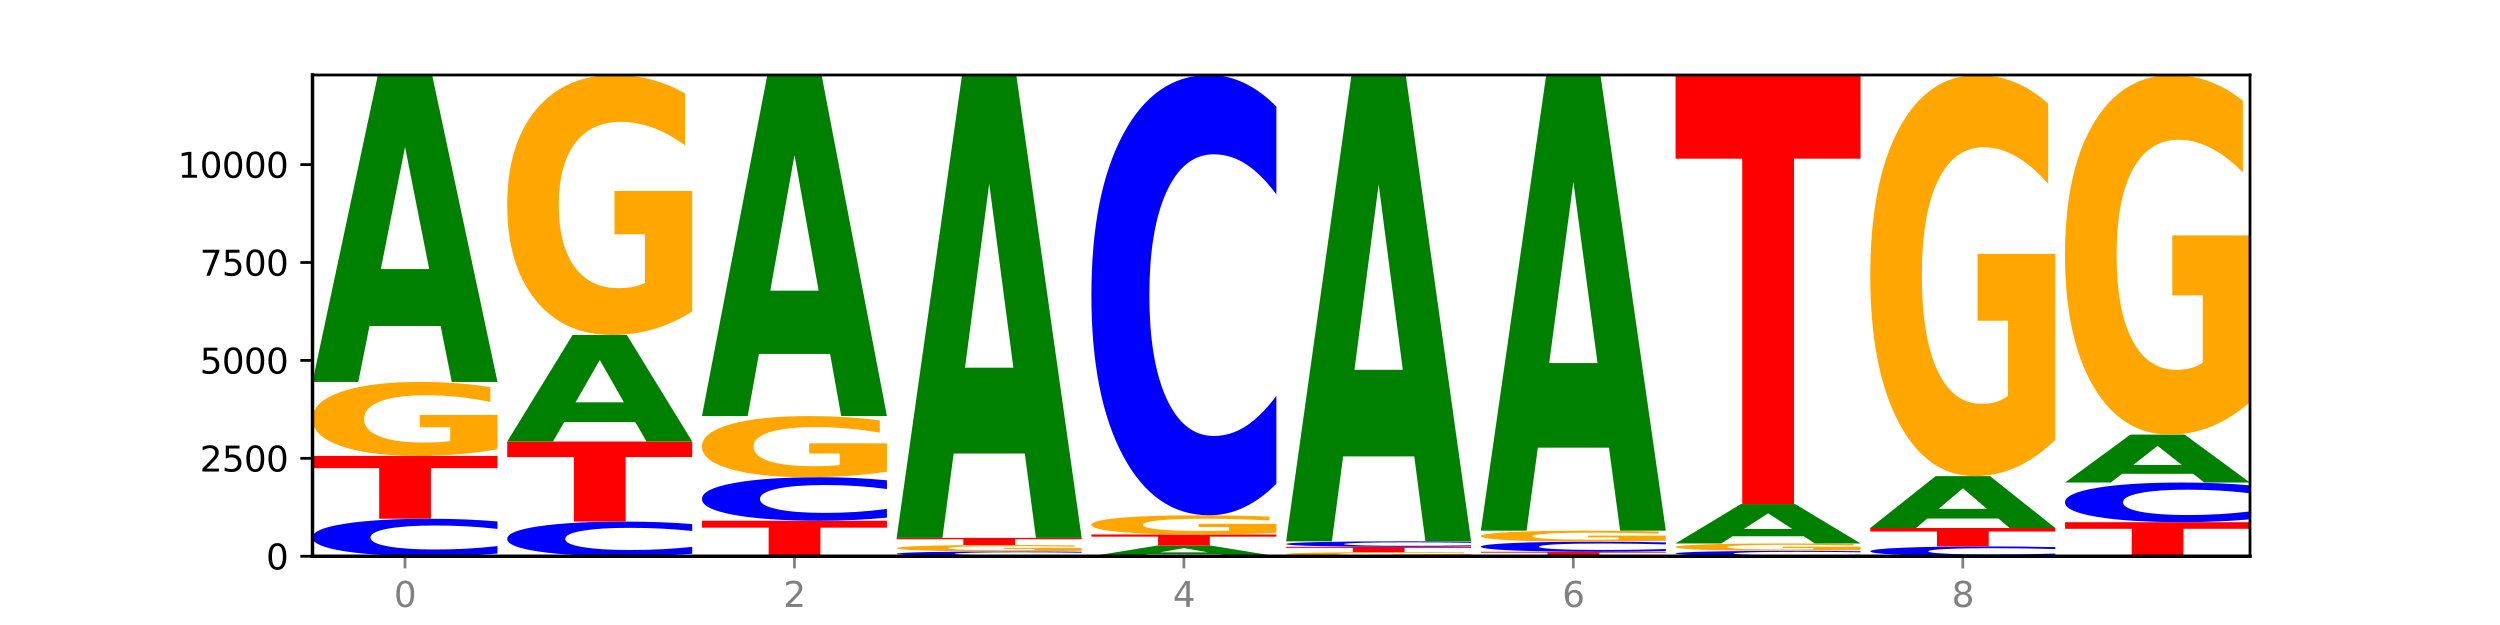
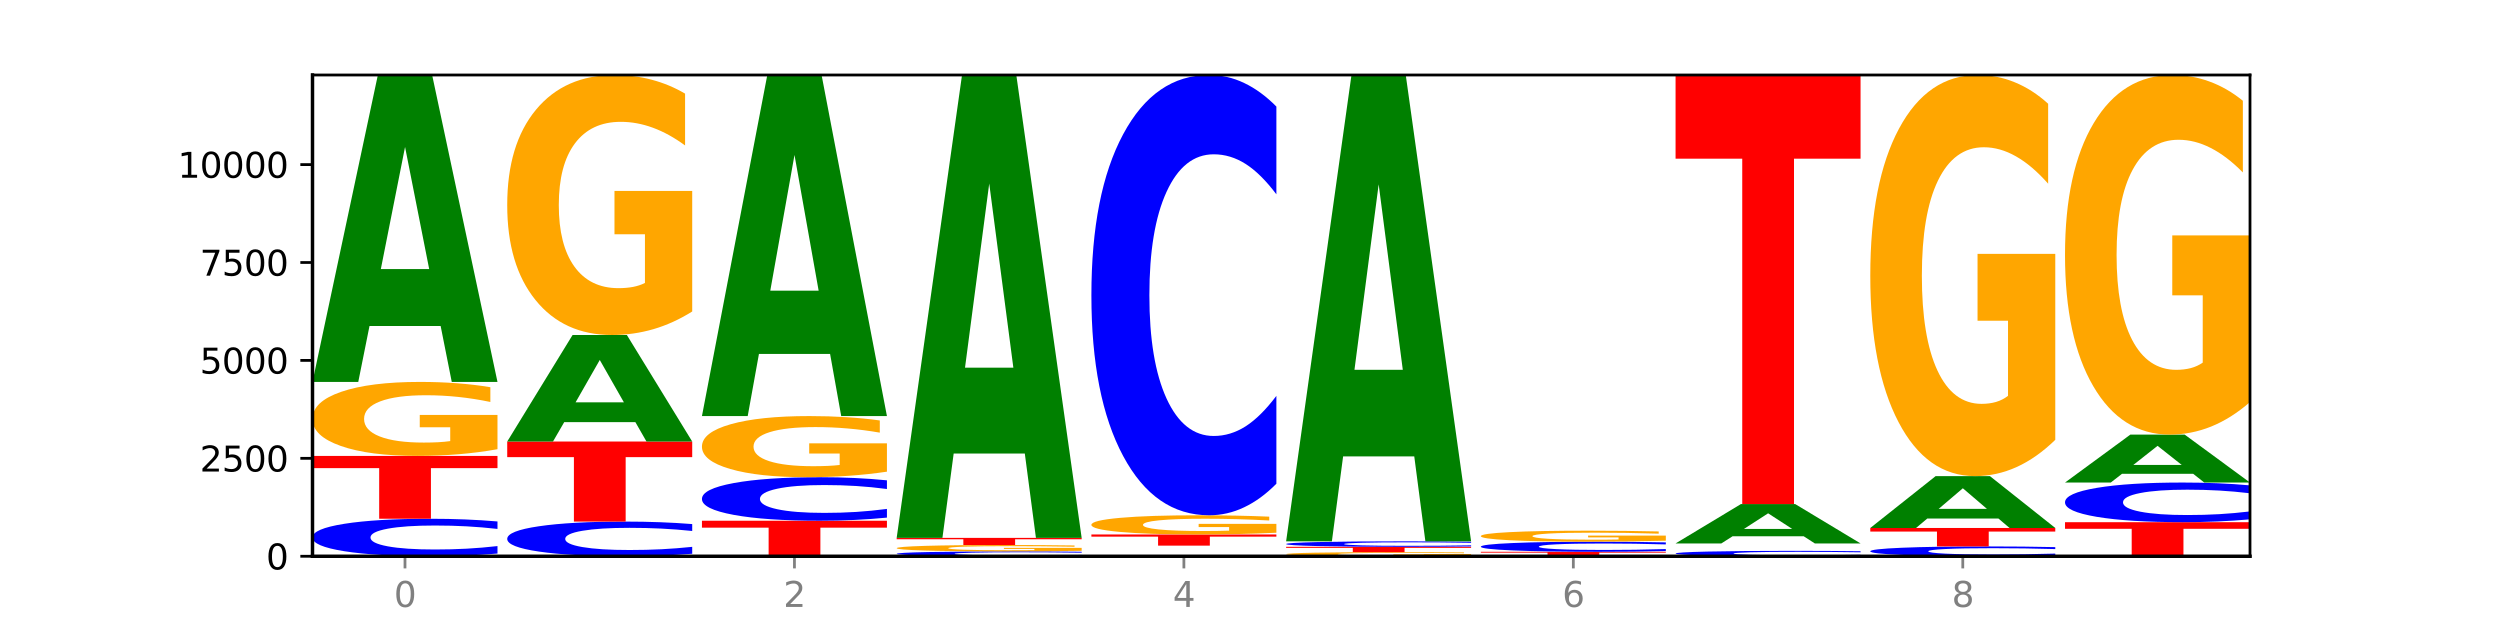
<svg xmlns="http://www.w3.org/2000/svg" xmlns:xlink="http://www.w3.org/1999/xlink" width="720pt" height="180pt" viewBox="0 0 720 180" version="1.1">
  <defs>
    <style type="text/css">*{stroke-linejoin: round; stroke-linecap: butt}</style>
  </defs>
  <g id="figure_1">
    <g id="patch_1">
      <path d="M 0 180  L 720 180  L 720 0  L 0 0  z " style="fill: #ffffff" />
    </g>
    <g id="axes_1">
      <g id="patch_2">
        <path d="M 90 160.2  L 648 160.2  L 648 21.6  L 90 21.6  z " style="fill: #ffffff" />
      </g>
      <g id="line2d_1">
        <path d="M 90 160.2  L 648 160.2  " clip-path="url(#p3da6bf235e)" style="fill: none; stroke: #000000; stroke-width: 0.5; stroke-linecap: square" />
      </g>
      <g id="patch_3">
        <path d="M 143.276 159.426  Q 138.82 159.81 134.001 160.004  Q 129.182 160.2 123.934 160.2  Q 108.282 160.2 99.141 158.746  Q 90 157.292 90 154.806  Q 90 152.31 99.141 150.859  Q 108.282 149.405 123.934 149.405  Q 129.182 149.405 134.001 149.601  Q 138.82 149.795 143.276 150.179  L 143.276 152.331  Q 138.78 151.822 134.417 151.586  Q 130.055 151.349 125.236 151.349  Q 116.591 151.349 111.638 152.27  Q 106.698 153.189 106.698 154.806  Q 106.698 156.416 111.638 157.337  Q 116.591 158.255 125.236 158.255  Q 130.055 158.255 134.417 158.019  Q 138.78 157.781 143.276 157.272  L 143.276 159.426  z " clip-path="url(#p3da6bf235e)" style="fill: #0000ff" />
      </g>
      <g id="patch_4">
        <path d="M 90 131.3  L 143.276 131.3  L 143.276 134.831  L 124.109 134.831  L 124.109 149.405  L 109.204 149.405  L 109.204 134.831  L 90 134.831  L 90 131.3  z " clip-path="url(#p3da6bf235e)" style="fill: #ff0000" />
      </g>
      <g id="patch_5">
        <path d="M 143.276 129.372  Q 137.903 130.336 132.124 130.82  Q 126.345 131.3 120.184 131.3  Q 106.262 131.3 98.131 128.43  Q 90 125.56 90 120.653  Q 90 115.687 98.274 112.84  Q 106.561 109.992 120.972 109.992  Q 126.525 109.992 131.611 110.379  Q 136.709 110.762 141.223 111.519  L 141.223 115.767  Q 136.566 114.794 131.957 114.314  Q 127.348 113.83 122.716 113.83  Q 114.143 113.83 109.498 115.599  Q 104.853 117.365 104.853 120.653  Q 104.853 123.91 109.331 125.688  Q 113.808 127.462 122.047 127.462  Q 124.292 127.462 126.214 127.361  Q 128.136 127.255 129.665 127.035  L 129.665 123.047  L 120.889 123.047  L 120.889 119.495  L 143.276 119.495  L 143.276 129.372  z " clip-path="url(#p3da6bf235e)" style="fill: #ffa600" />
      </g>
      <g id="patch_6">
        <path d="M 126.905 93.89  L 106.415 93.89  L 103.18 109.992  L 90 109.992  L 108.823 21.6  L 124.454 21.6  L 143.276 109.992  L 130.107 109.992  L 126.905 93.89  z M 109.683 77.484  L 123.604 77.484  L 116.655 42.325  L 109.683 77.484  z " clip-path="url(#p3da6bf235e)" style="fill: #008000" />
      </g>
      <g id="patch_7">
        <path d="M 199.357 159.484  Q 194.9 159.839 190.081 160.019  Q 185.263 160.2 180.014 160.2  Q 164.363 160.2 155.222 158.855  Q 146.08 157.511 146.08 155.212  Q 146.08 152.904 155.222 151.562  Q 164.363 150.217 180.014 150.217  Q 185.263 150.217 190.081 150.398  Q 194.9 150.578 199.357 150.933  L 199.357 152.923  Q 194.86 152.452 190.498 152.234  Q 186.135 152.015 181.316 152.015  Q 172.672 152.015 167.718 152.867  Q 162.779 153.717 162.779 155.212  Q 162.779 156.7 167.718 157.552  Q 172.672 158.402 181.316 158.402  Q 186.135 158.402 190.498 158.183  Q 194.86 157.963 199.357 157.492  L 199.357 159.484  z " clip-path="url(#p3da6bf235e)" style="fill: #0000ff" />
      </g>
      <g id="patch_8">
        <path d="M 146.08 127.16  L 199.357 127.16  L 199.357 131.657  L 180.19 131.657  L 180.19 150.217  L 165.285 150.217  L 165.285 131.657  L 146.08 131.657  L 146.08 127.16  z " clip-path="url(#p3da6bf235e)" style="fill: #ff0000" />
      </g>
      <g id="patch_9">
        <path d="M 182.985 121.571  L 162.496 121.571  L 159.261 127.16  L 146.08 127.16  L 164.903 96.478  L 180.534 96.478  L 199.357 127.16  L 186.187 127.16  L 182.985 121.571  z M 165.764 115.876  L 179.684 115.876  L 172.735 103.672  L 165.764 115.876  z " clip-path="url(#p3da6bf235e)" style="fill: #008000" />
      </g>
      <g id="patch_10">
        <path d="M 199.357 89.703  Q 193.984 93.091 188.205 94.792  Q 182.426 96.478 176.265 96.478  Q 162.343 96.478 154.212 86.393  Q 146.08 76.308 146.08 59.062  Q 146.08 41.615 154.355 31.607  Q 162.641 21.6 177.053 21.6  Q 182.605 21.6 187.691 22.961  Q 192.79 24.307 197.303 26.967  L 197.303 41.893  Q 192.646 38.475 188.038 36.789  Q 183.429 35.088 178.796 35.088  Q 170.223 35.088 165.578 41.306  Q 160.934 47.508 160.934 59.062  Q 160.934 70.508 165.411 76.757  Q 169.889 82.99 178.127 82.99  Q 180.372 82.99 182.294 82.635  Q 184.217 82.263 185.745 81.49  L 185.745 67.477  L 176.969 67.477  L 176.969 54.994  L 199.357 54.994  L 199.357 89.703  z " clip-path="url(#p3da6bf235e)" style="fill: #ffa600" />
      </g>
      <g id="patch_11">
        <path d="M 202.161 149.969  L 255.437 149.969  L 255.437 151.964  L 236.27 151.964  L 236.27 160.2  L 221.365 160.2  L 221.365 151.964  L 202.161 151.964  L 202.161 149.969  z " clip-path="url(#p3da6bf235e)" style="fill: #ff0000" />
      </g>
      <g id="patch_12">
        <path d="M 255.437 149.071  Q 250.981 149.516 246.162 149.741  Q 241.343 149.969 236.094 149.969  Q 220.443 149.969 211.302 148.281  Q 202.161 146.593 202.161 143.707  Q 202.161 140.81 211.302 139.124  Q 220.443 137.437 236.094 137.437  Q 241.343 137.437 246.162 137.664  Q 250.981 137.89 255.437 138.335  L 255.437 140.833  Q 250.94 140.243 246.578 139.968  Q 242.215 139.694 237.397 139.694  Q 228.752 139.694 223.799 140.763  Q 218.859 141.83 218.859 143.707  Q 218.859 145.576 223.799 146.645  Q 228.752 147.711 237.397 147.711  Q 242.215 147.711 246.578 147.437  Q 250.94 147.16 255.437 146.57  L 255.437 149.071  z " clip-path="url(#p3da6bf235e)" style="fill: #0000ff" />
      </g>
      <g id="patch_13">
        <path d="M 255.437 135.843  Q 250.064 136.64 244.285 137.04  Q 238.506 137.437 232.345 137.437  Q 218.423 137.437 210.292 135.065  Q 202.161 132.693 202.161 128.638  Q 202.161 124.535 210.435 122.181  Q 218.722 119.828 233.133 119.828  Q 238.685 119.828 243.772 120.148  Q 248.87 120.465 253.384 121.09  L 253.384 124.6  Q 248.727 123.796 244.118 123.4  Q 239.509 123 234.876 123  Q 226.304 123 221.659 124.462  Q 217.014 125.921 217.014 128.638  Q 217.014 131.329 221.492 132.799  Q 225.969 134.265 234.208 134.265  Q 236.453 134.265 238.375 134.181  Q 240.297 134.094 241.826 133.912  L 241.826 130.616  L 233.05 130.616  L 233.05 127.681  L 255.437 127.681  L 255.437 135.843  z " clip-path="url(#p3da6bf235e)" style="fill: #ffa600" />
      </g>
      <g id="patch_14">
        <path d="M 239.065 101.934  L 218.576 101.934  L 215.341 119.828  L 202.161 119.828  L 220.983 21.6  L 236.615 21.6  L 255.437 119.828  L 242.268 119.828  L 239.065 101.934  z M 221.844 83.703  L 235.765 83.703  L 228.815 44.631  L 221.844 83.703  z " clip-path="url(#p3da6bf235e)" style="fill: #008000" />
      </g>
      <g id="patch_15">
        <path d="M 311.518 160.1  Q 307.061 160.149 302.242 160.175  Q 297.423 160.2 292.175 160.2  Q 276.524 160.2 267.382 160.012  Q 258.241 159.823 258.241 159.501  Q 258.241 159.178 267.382 158.99  Q 276.524 158.801 292.175 158.801  Q 297.423 158.801 302.242 158.827  Q 307.061 158.852 311.518 158.902  L 311.518 159.18  Q 307.021 159.114 302.658 159.084  Q 298.296 159.053 293.477 159.053  Q 284.832 159.053 279.879 159.173  Q 274.94 159.292 274.94 159.501  Q 274.94 159.71 279.879 159.829  Q 284.832 159.948 293.477 159.948  Q 298.296 159.948 302.658 159.917  Q 307.021 159.887 311.518 159.821  L 311.518 160.1  z " clip-path="url(#p3da6bf235e)" style="fill: #0000ff" />
      </g>
      <g id="patch_16">
        <path d="M 311.518 158.635  Q 306.145 158.718 300.366 158.76  Q 294.587 158.801 288.426 158.801  Q 274.504 158.801 266.372 158.554  Q 258.241 158.306 258.241 157.882  Q 258.241 157.454 266.516 157.208  Q 274.802 156.963 289.214 156.963  Q 294.766 156.963 299.852 156.996  Q 304.951 157.029 309.464 157.094  L 309.464 157.461  Q 304.807 157.377 300.198 157.336  Q 295.59 157.294 290.957 157.294  Q 282.384 157.294 277.739 157.446  Q 273.095 157.599 273.095 157.882  Q 273.095 158.164 277.572 158.317  Q 282.05 158.47 290.288 158.47  Q 292.533 158.47 294.455 158.461  Q 296.378 158.452 297.906 158.433  L 297.906 158.089  L 289.13 158.089  L 289.13 157.783  L 311.518 157.783  L 311.518 158.635  z " clip-path="url(#p3da6bf235e)" style="fill: #ffa600" />
      </g>
      <g id="patch_17">
        <path d="M 258.241 154.91  L 311.518 154.91  L 311.518 155.31  L 292.35 155.31  L 292.35 156.963  L 277.445 156.963  L 277.445 155.31  L 258.241 155.31  L 258.241 154.91  z " clip-path="url(#p3da6bf235e)" style="fill: #ff0000" />
      </g>
      <g id="patch_18">
        <path d="M 295.146 130.625  L 274.657 130.625  L 271.421 154.91  L 258.241 154.91  L 277.064 21.6  L 292.695 21.6  L 311.518 154.91  L 298.348 154.91  L 295.146 130.625  z M 277.924 105.883  L 291.845 105.883  L 284.896 52.856  L 277.924 105.883  z " clip-path="url(#p3da6bf235e)" style="fill: #008000" />
      </g>
      <g id="patch_19">
-         <path d="M 351.226 159.643  L 330.737 159.643  L 327.502 160.2  L 314.322 160.2  L 333.144 157.143  L 348.775 157.143  L 367.598 160.2  L 354.429 160.2  L 351.226 159.643  z M 334.005 159.076  L 347.926 159.076  L 340.976 157.86  L 334.005 159.076  z " clip-path="url(#p3da6bf235e)" style="fill: #008000" />
-       </g>
+         </g>
      <g id="patch_20">
        <path d="M 314.322 153.928  L 367.598 153.928  L 367.598 154.555  L 348.431 154.555  L 348.431 157.143  L 333.526 157.143  L 333.526 154.555  L 314.322 154.555  L 314.322 153.928  z " clip-path="url(#p3da6bf235e)" style="fill: #ff0000" />
      </g>
      <g id="patch_21">
        <path d="M 367.598 153.428  Q 362.225 153.678 356.446 153.804  Q 350.667 153.928 344.506 153.928  Q 330.584 153.928 322.453 153.184  Q 314.322 152.439 314.322 151.166  Q 314.322 149.878 322.596 149.14  Q 330.882 148.401 345.294 148.401  Q 350.846 148.401 355.933 148.501  Q 361.031 148.601 365.544 148.797  L 365.544 149.899  Q 360.888 149.647 356.279 149.522  Q 351.67 149.397 347.037 149.397  Q 338.464 149.397 333.82 149.856  Q 329.175 150.313 329.175 151.166  Q 329.175 152.011 333.653 152.472  Q 338.13 152.933 346.369 152.933  Q 348.613 152.933 350.536 152.906  Q 352.458 152.879 353.986 152.822  L 353.986 151.787  L 345.21 151.787  L 345.21 150.866  L 367.598 150.866  L 367.598 153.428  z " clip-path="url(#p3da6bf235e)" style="fill: #ffa600" />
      </g>
      <g id="patch_22">
        <path d="M 367.598 139.312  Q 363.142 143.817 358.323 146.096  Q 353.504 148.401 348.255 148.401  Q 332.604 148.401 323.463 131.323  Q 314.322 114.245 314.322 85.04  Q 314.322 55.73 323.463 38.678  Q 332.604 21.6 348.255 21.6  Q 353.504 21.6 358.323 23.905  Q 363.142 26.184 367.598 30.689  L 367.598 55.965  Q 363.101 49.993 358.739 47.217  Q 354.376 44.44 349.557 44.44  Q 340.913 44.44 335.96 55.258  Q 331.02 66.05 331.02 85.04  Q 331.02 103.951 335.96 114.769  Q 340.913 125.56 349.557 125.56  Q 354.376 125.56 358.739 122.784  Q 363.101 119.981 367.598 114.009  L 367.598 139.312  z " clip-path="url(#p3da6bf235e)" style="fill: #0000ff" />
      </g>
      <g id="patch_23">
        <path d="M 423.678 160.093  Q 418.305 160.146 412.526 160.173  Q 406.747 160.2 400.586 160.2  Q 386.664 160.2 378.533 160.04  Q 370.402 159.881 370.402 159.608  Q 370.402 159.332 378.676 159.174  Q 386.963 159.016 401.374 159.016  Q 406.927 159.016 412.013 159.037  Q 417.111 159.058 421.625 159.1  L 421.625 159.337  Q 416.968 159.283 412.359 159.256  Q 407.75 159.229 403.118 159.229  Q 394.545 159.229 389.9 159.327  Q 385.255 159.425 385.255 159.608  Q 385.255 159.789 389.733 159.888  Q 394.21 159.987 402.449 159.987  Q 404.694 159.987 406.616 159.981  Q 408.538 159.975 410.067 159.963  L 410.067 159.741  L 401.291 159.741  L 401.291 159.544  L 423.678 159.544  L 423.678 160.093  z " clip-path="url(#p3da6bf235e)" style="fill: #ffa600" />
      </g>
      <g id="patch_24">
        <path d="M 370.402 157.481  L 423.678 157.481  L 423.678 157.781  L 404.511 157.781  L 404.511 159.016  L 389.606 159.016  L 389.606 157.781  L 370.402 157.781  L 370.402 157.481  z " clip-path="url(#p3da6bf235e)" style="fill: #ff0000" />
      </g>
      <g id="patch_25">
        <path d="M 423.678 157.368  Q 419.222 157.424 414.403 157.453  Q 409.584 157.481 404.336 157.481  Q 388.684 157.481 379.543 157.269  Q 370.402 157.056 370.402 156.692  Q 370.402 156.327 379.543 156.115  Q 388.684 155.902 404.336 155.902  Q 409.584 155.902 414.403 155.931  Q 419.222 155.959 423.678 156.015  L 423.678 156.33  Q 419.182 156.256 414.819 156.221  Q 410.457 156.187 405.638 156.187  Q 396.993 156.187 392.04 156.321  Q 387.1 156.456 387.1 156.692  Q 387.1 156.928 392.04 157.063  Q 396.993 157.197 405.638 157.197  Q 410.457 157.197 414.819 157.162  Q 419.182 157.128 423.678 157.053  L 423.678 157.368  z " clip-path="url(#p3da6bf235e)" style="fill: #0000ff" />
      </g>
      <g id="patch_26">
        <path d="M 407.307 131.437  L 386.817 131.437  L 383.582 155.902  L 370.402 155.902  L 389.225 21.6  L 404.856 21.6  L 423.678 155.902  L 410.509 155.902  L 407.307 131.437  z M 390.085 106.51  L 404.006 106.51  L 397.057 53.089  L 390.085 106.51  z " clip-path="url(#p3da6bf235e)" style="fill: #008000" />
      </g>
      <g id="patch_27">
        <path d="M 426.482 158.914  L 479.759 158.914  L 479.759 159.165  L 460.592 159.165  L 460.592 160.2  L 445.687 160.2  L 445.687 159.165  L 426.482 159.165  L 426.482 158.914  z " clip-path="url(#p3da6bf235e)" style="fill: #ff0000" />
      </g>
      <g id="patch_28">
        <path d="M 479.759 158.705  Q 475.302 158.809 470.483 158.861  Q 465.665 158.914 460.416 158.914  Q 444.765 158.914 435.624 158.522  Q 426.482 158.13 426.482 157.46  Q 426.482 156.787 435.624 156.396  Q 444.765 156.004 460.416 156.004  Q 465.665 156.004 470.483 156.057  Q 475.302 156.109 479.759 156.212  L 479.759 156.793  Q 475.262 156.655 470.9 156.592  Q 466.537 156.528 461.718 156.528  Q 453.074 156.528 448.12 156.776  Q 443.181 157.024 443.181 157.46  Q 443.181 157.894 448.12 158.142  Q 453.074 158.39 461.718 158.39  Q 466.537 158.39 470.9 158.326  Q 475.262 158.262 479.759 158.125  L 479.759 158.705  z " clip-path="url(#p3da6bf235e)" style="fill: #0000ff" />
      </g>
      <g id="patch_29">
        <path d="M 479.759 155.717  Q 474.386 155.86 468.607 155.932  Q 462.828 156.004 456.667 156.004  Q 442.745 156.004 434.614 155.577  Q 426.482 155.15 426.482 154.42  Q 426.482 153.681 434.757 153.258  Q 443.043 152.834 457.455 152.834  Q 463.007 152.834 468.093 152.892  Q 473.192 152.949 477.705 153.061  L 477.705 153.693  Q 473.049 153.548 468.44 153.477  Q 463.831 153.405 459.198 153.405  Q 450.625 153.405 445.98 153.668  Q 441.336 153.931 441.336 154.42  Q 441.336 154.904 445.813 155.169  Q 450.291 155.433 458.529 155.433  Q 460.774 155.433 462.697 155.418  Q 464.619 155.402 466.147 155.369  L 466.147 154.776  L 457.371 154.776  L 457.371 154.248  L 479.759 154.248  L 479.759 155.717  z " clip-path="url(#p3da6bf235e)" style="fill: #ffa600" />
      </g>
      <g id="patch_30">
-         <path d="M 463.387 128.927  L 442.898 128.927  L 439.663 152.834  L 426.482 152.834  L 445.305 21.6  L 460.936 21.6  L 479.759 152.834  L 466.589 152.834  L 463.387 128.927  z M 446.166 104.571  L 460.087 104.571  L 453.137 52.369  L 446.166 104.571  z " clip-path="url(#p3da6bf235e)" style="fill: #008000" />
-       </g>
+         </g>
      <g id="patch_31">
        <path d="M 535.839 160.088  Q 531.383 160.144 526.564 160.172  Q 521.745 160.2 516.496 160.2  Q 500.845 160.2 491.704 159.99  Q 482.563 159.781 482.563 159.422  Q 482.563 159.062 491.704 158.853  Q 500.845 158.643 516.496 158.643  Q 521.745 158.643 526.564 158.672  Q 531.383 158.7 535.839 158.755  L 535.839 159.065  Q 531.342 158.992 526.98 158.958  Q 522.617 158.924 517.799 158.924  Q 509.154 158.924 504.201 159.057  Q 499.261 159.189 499.261 159.422  Q 499.261 159.654 504.201 159.787  Q 509.154 159.92 517.799 159.92  Q 522.617 159.92 526.98 159.886  Q 531.342 159.851 535.839 159.778  L 535.839 160.088  z " clip-path="url(#p3da6bf235e)" style="fill: #0000ff" />
      </g>
      <g id="patch_32">
-         <path d="M 535.839 158.45  Q 530.466 158.547 524.687 158.595  Q 518.908 158.643 512.747 158.643  Q 498.825 158.643 490.694 158.356  Q 482.563 158.069 482.563 157.578  Q 482.563 157.081 490.837 156.796  Q 499.124 156.511 513.535 156.511  Q 519.087 156.511 524.174 156.55  Q 529.272 156.588 533.786 156.664  L 533.786 157.089  Q 529.129 156.992 524.52 156.944  Q 519.911 156.895 515.278 156.895  Q 506.706 156.895 502.061 157.072  Q 497.416 157.249 497.416 157.578  Q 497.416 157.904 501.894 158.082  Q 506.371 158.259 514.61 158.259  Q 516.855 158.259 518.777 158.249  Q 520.699 158.239 522.228 158.217  L 522.228 157.818  L 513.452 157.818  L 513.452 157.462  L 535.839 157.462  L 535.839 158.45  z " clip-path="url(#p3da6bf235e)" style="fill: #ffa600" />
-       </g>
+         </g>
      <g id="patch_33">
        <path d="M 519.467 154.446  L 498.978 154.446  L 495.743 156.511  L 482.563 156.511  L 501.385 145.175  L 517.017 145.175  L 535.839 156.511  L 522.67 156.511  L 519.467 154.446  z M 502.246 152.342  L 516.167 152.342  L 509.217 147.833  L 502.246 152.342  z " clip-path="url(#p3da6bf235e)" style="fill: #008000" />
      </g>
      <g id="patch_34">
        <path d="M 482.563 21.6  L 535.839 21.6  L 535.839 45.701  L 516.672 45.701  L 516.672 145.175  L 501.767 145.175  L 501.767 45.701  L 482.563 45.701  L 482.563 21.6  z " clip-path="url(#p3da6bf235e)" style="fill: #ff0000" />
      </g>
      <g id="patch_35">
        <path d="M 591.92 159.997  Q 587.463 160.098 582.644 160.149  Q 577.825 160.2 572.577 160.2  Q 556.926 160.2 547.784 159.819  Q 538.643 159.437 538.643 158.785  Q 538.643 158.131 547.784 157.75  Q 556.926 157.369 572.577 157.369  Q 577.825 157.369 582.644 157.42  Q 587.463 157.471 591.92 157.572  L 591.92 158.136  Q 587.423 158.003 583.06 157.941  Q 578.698 157.879 573.879 157.879  Q 565.234 157.879 560.281 158.12  Q 555.342 158.361 555.342 158.785  Q 555.342 159.207 560.281 159.449  Q 565.234 159.69 573.879 159.69  Q 578.698 159.69 583.06 159.628  Q 587.423 159.565 591.92 159.432  L 591.92 159.997  z " clip-path="url(#p3da6bf235e)" style="fill: #0000ff" />
      </g>
      <g id="patch_36">
        <path d="M 538.643 152.056  L 591.92 152.056  L 591.92 153.092  L 572.752 153.092  L 572.752 157.369  L 557.847 157.369  L 557.847 153.092  L 538.643 153.092  L 538.643 152.056  z " clip-path="url(#p3da6bf235e)" style="fill: #ff0000" />
      </g>
      <g id="patch_37">
        <path d="M 575.548 149.335  L 555.059 149.335  L 551.823 152.056  L 538.643 152.056  L 557.466 137.121  L 573.097 137.121  L 591.92 152.056  L 578.75 152.056  L 575.548 149.335  z M 558.326 146.563  L 572.247 146.563  L 565.298 140.622  L 558.326 146.563  z " clip-path="url(#p3da6bf235e)" style="fill: #008000" />
      </g>
      <g id="patch_38">
        <path d="M 591.92 126.669  Q 586.547 131.895 580.768 134.52  Q 574.989 137.121 568.828 137.121  Q 554.906 137.121 546.774 121.562  Q 538.643 106.003 538.643 79.396  Q 538.643 52.479 546.918 37.039  Q 555.204 21.6 569.616 21.6  Q 575.168 21.6 580.254 23.7  Q 585.353 25.776 589.866 29.88  L 589.866 52.908  Q 585.209 47.635 580.6 45.033  Q 575.992 42.409 571.359 42.409  Q 562.786 42.409 558.141 52.001  Q 553.497 61.57 553.497 79.396  Q 553.497 97.055 557.974 106.695  Q 562.452 116.312 570.69 116.312  Q 572.935 116.312 574.857 115.763  Q 576.78 115.191 578.308 113.997  L 578.308 92.378  L 569.532 92.378  L 569.532 73.12  L 591.92 73.12  L 591.92 126.669  z " clip-path="url(#p3da6bf235e)" style="fill: #ffa600" />
      </g>
      <g id="patch_39">
        <path d="M 594.724 150.386  L 648 150.386  L 648 152.3  L 628.833 152.3  L 628.833 160.2  L 613.928 160.2  L 613.928 152.3  L 594.724 152.3  L 594.724 150.386  z " clip-path="url(#p3da6bf235e)" style="fill: #ff0000" />
      </g>
      <g id="patch_40">
        <path d="M 648 149.568  Q 643.544 149.974 638.725 150.179  Q 633.906 150.386 628.657 150.386  Q 613.006 150.386 603.865 148.849  Q 594.724 147.311 594.724 144.682  Q 594.724 142.043 603.865 140.508  Q 613.006 138.971 628.657 138.971  Q 633.906 138.971 638.725 139.178  Q 643.544 139.383 648 139.789  L 648 142.064  Q 643.503 141.527 639.141 141.277  Q 634.778 141.027 629.959 141.027  Q 621.315 141.027 616.362 142.001  Q 611.422 142.972 611.422 144.682  Q 611.422 146.385 616.362 147.358  Q 621.315 148.33 629.959 148.33  Q 634.778 148.33 639.141 148.08  Q 643.503 147.828 648 147.29  L 648 149.568  z " clip-path="url(#p3da6bf235e)" style="fill: #0000ff" />
      </g>
      <g id="patch_41">
        <path d="M 631.628 136.455  L 611.139 136.455  L 607.904 138.971  L 594.724 138.971  L 613.546 125.164  L 629.177 125.164  L 648 138.971  L 634.831 138.971  L 631.628 136.455  z M 614.407 133.893  L 628.328 133.893  L 621.378 128.401  L 614.407 133.893  z " clip-path="url(#p3da6bf235e)" style="fill: #008000" />
      </g>
      <g id="patch_42">
        <path d="M 648 115.794  Q 642.627 120.479 636.848 122.832  Q 631.069 125.164 624.908 125.164  Q 610.986 125.164 602.855 111.215  Q 594.724 97.267 594.724 73.414  Q 594.724 49.283 602.998 35.441  Q 611.284 21.6 625.696 21.6  Q 631.248 21.6 636.335 23.483  Q 641.433 25.344 645.946 29.023  L 645.946 49.668  Q 641.29 44.94 636.681 42.608  Q 632.072 40.255 627.439 40.255  Q 618.866 40.255 614.222 48.855  Q 609.577 57.433 609.577 73.414  Q 609.577 89.245 614.055 97.888  Q 618.532 106.509 626.771 106.509  Q 629.015 106.509 630.938 106.017  Q 632.86 105.503 634.388 104.434  L 634.388 85.052  L 625.612 85.052  L 625.612 67.788  L 648 67.788  L 648 115.794  z " clip-path="url(#p3da6bf235e)" style="fill: #ffa600" />
      </g>
      <g id="matplotlib.axis_1">
        <g id="xtick_1">
          <g id="line2d_2">
            <defs>
              <path id="m465c9482d3" d="M 0 0  L 0 3.5  " style="stroke: #808080; stroke-width: 0.8" />
            </defs>
            <g>
              <use xlink:href="#m465c9482d3" x="116.638" y="160.2" style="fill: #808080; stroke: #808080; stroke-width: 0.8" />
            </g>
          </g>
          <g id="text_1">
            <g style="fill: #808080" transform="translate(113.457 174.798) scale(0.1 -0.1)">
              <defs>
                <path id="DejaVuSans-30" d="M 2034 4250  Q 1547 4250 1301 3770  Q 1056 3291 1056 2328  Q 1056 1369 1301 889  Q 1547 409 2034 409  Q 2525 409 2770 889  Q 3016 1369 3016 2328  Q 3016 3291 2770 3770  Q 2525 4250 2034 4250  z M 2034 4750  Q 2819 4750 3233 4129  Q 3647 3509 3647 2328  Q 3647 1150 3233 529  Q 2819 -91 2034 -91  Q 1250 -91 836 529  Q 422 1150 422 2328  Q 422 3509 836 4129  Q 1250 4750 2034 4750  z " transform="scale(0.016)" />
              </defs>
              <use xlink:href="#DejaVuSans-30" />
            </g>
          </g>
        </g>
        <g id="xtick_2">
          <g id="line2d_3">
            <g>
              <use xlink:href="#m465c9482d3" x="228.799" y="160.2" style="fill: #808080; stroke: #808080; stroke-width: 0.8" />
            </g>
          </g>
          <g id="text_2">
            <g style="fill: #808080" transform="translate(225.618 174.798) scale(0.1 -0.1)">
              <defs>
                <path id="DejaVuSans-32" d="M 1228 531  L 3431 531  L 3431 0  L 469 0  L 469 531  Q 828 903 1448 1529  Q 2069 2156 2228 2338  Q 2531 2678 2651 2914  Q 2772 3150 2772 3378  Q 2772 3750 2511 3984  Q 2250 4219 1831 4219  Q 1534 4219 1204 4116  Q 875 4013 500 3803  L 500 4441  Q 881 4594 1212 4672  Q 1544 4750 1819 4750  Q 2544 4750 2975 4387  Q 3406 4025 3406 3419  Q 3406 3131 3298 2873  Q 3191 2616 2906 2266  Q 2828 2175 2409 1742  Q 1991 1309 1228 531  z " transform="scale(0.016)" />
              </defs>
              <use xlink:href="#DejaVuSans-32" />
            </g>
          </g>
        </g>
        <g id="xtick_3">
          <g id="line2d_4">
            <g>
              <use xlink:href="#m465c9482d3" x="340.96" y="160.2" style="fill: #808080; stroke: #808080; stroke-width: 0.8" />
            </g>
          </g>
          <g id="text_3">
            <g style="fill: #808080" transform="translate(337.779 174.798) scale(0.1 -0.1)">
              <defs>
                <path id="DejaVuSans-34" d="M 2419 4116  L 825 1625  L 2419 1625  L 2419 4116  z M 2253 4666  L 3047 4666  L 3047 1625  L 3713 1625  L 3713 1100  L 3047 1100  L 3047 0  L 2419 0  L 2419 1100  L 313 1100  L 313 1709  L 2253 4666  z " transform="scale(0.016)" />
              </defs>
              <use xlink:href="#DejaVuSans-34" />
            </g>
          </g>
        </g>
        <g id="xtick_4">
          <g id="line2d_5">
            <g>
              <use xlink:href="#m465c9482d3" x="453.121" y="160.2" style="fill: #808080; stroke: #808080; stroke-width: 0.8" />
            </g>
          </g>
          <g id="text_4">
            <g style="fill: #808080" transform="translate(449.939 174.798) scale(0.1 -0.1)">
              <defs>
                <path id="DejaVuSans-36" d="M 2113 2584  Q 1688 2584 1439 2293  Q 1191 2003 1191 1497  Q 1191 994 1439 701  Q 1688 409 2113 409  Q 2538 409 2786 701  Q 3034 994 3034 1497  Q 3034 2003 2786 2293  Q 2538 2584 2113 2584  z M 3366 4563  L 3366 3988  Q 3128 4100 2886 4159  Q 2644 4219 2406 4219  Q 1781 4219 1451 3797  Q 1122 3375 1075 2522  Q 1259 2794 1537 2939  Q 1816 3084 2150 3084  Q 2853 3084 3261 2657  Q 3669 2231 3669 1497  Q 3669 778 3244 343  Q 2819 -91 2113 -91  Q 1303 -91 875 529  Q 447 1150 447 2328  Q 447 3434 972 4092  Q 1497 4750 2381 4750  Q 2619 4750 2861 4703  Q 3103 4656 3366 4563  z " transform="scale(0.016)" />
              </defs>
              <use xlink:href="#DejaVuSans-36" />
            </g>
          </g>
        </g>
        <g id="xtick_5">
          <g id="line2d_6">
            <g>
              <use xlink:href="#m465c9482d3" x="565.281" y="160.2" style="fill: #808080; stroke: #808080; stroke-width: 0.8" />
            </g>
          </g>
          <g id="text_5">
            <g style="fill: #808080" transform="translate(562.1 174.798) scale(0.1 -0.1)">
              <defs>
                <path id="DejaVuSans-38" d="M 2034 2216  Q 1584 2216 1326 1975  Q 1069 1734 1069 1313  Q 1069 891 1326 650  Q 1584 409 2034 409  Q 2484 409 2743 651  Q 3003 894 3003 1313  Q 3003 1734 2745 1975  Q 2488 2216 2034 2216  z M 1403 2484  Q 997 2584 770 2862  Q 544 3141 544 3541  Q 544 4100 942 4425  Q 1341 4750 2034 4750  Q 2731 4750 3128 4425  Q 3525 4100 3525 3541  Q 3525 3141 3298 2862  Q 3072 2584 2669 2484  Q 3125 2378 3379 2068  Q 3634 1759 3634 1313  Q 3634 634 3220 271  Q 2806 -91 2034 -91  Q 1263 -91 848 271  Q 434 634 434 1313  Q 434 1759 690 2068  Q 947 2378 1403 2484  z M 1172 3481  Q 1172 3119 1398 2916  Q 1625 2713 2034 2713  Q 2441 2713 2670 2916  Q 2900 3119 2900 3481  Q 2900 3844 2670 4047  Q 2441 4250 2034 4250  Q 1625 4250 1398 4047  Q 1172 3844 1172 3481  z " transform="scale(0.016)" />
              </defs>
              <use xlink:href="#DejaVuSans-38" />
            </g>
          </g>
        </g>
      </g>
      <g id="matplotlib.axis_2">
        <g id="ytick_1">
          <g id="line2d_7">
            <defs>
              <path id="mb4dbcd879b" d="M 0 0  L -3.5 0  " style="stroke: #000000; stroke-width: 0.8" />
            </defs>
            <g>
              <use xlink:href="#mb4dbcd879b" x="90" y="160.2" style="stroke: #000000; stroke-width: 0.8" />
            </g>
          </g>
          <g id="text_6">
            <g transform="translate(76.638 163.999) scale(0.1 -0.1)">
              <use xlink:href="#DejaVuSans-30" />
            </g>
          </g>
        </g>
        <g id="ytick_2">
          <g id="line2d_8">
            <g>
              <use xlink:href="#mb4dbcd879b" x="90" y="131.999" style="stroke: #000000; stroke-width: 0.8" />
            </g>
          </g>
          <g id="text_7">
            <g transform="translate(57.55 135.799) scale(0.1 -0.1)">
              <defs>
                <path id="DejaVuSans-35" d="M 691 4666  L 3169 4666  L 3169 4134  L 1269 4134  L 1269 2991  Q 1406 3038 1543 3061  Q 1681 3084 1819 3084  Q 2600 3084 3056 2656  Q 3513 2228 3513 1497  Q 3513 744 3044 326  Q 2575 -91 1722 -91  Q 1428 -91 1123 -41  Q 819 9 494 109  L 494 744  Q 775 591 1075 516  Q 1375 441 1709 441  Q 2250 441 2565 725  Q 2881 1009 2881 1497  Q 2881 1984 2565 2268  Q 2250 2553 1709 2553  Q 1456 2553 1204 2497  Q 953 2441 691 2322  L 691 4666  z " transform="scale(0.016)" />
              </defs>
              <use xlink:href="#DejaVuSans-32" />
              <use xlink:href="#DejaVuSans-35" x="63.623" />
              <use xlink:href="#DejaVuSans-30" x="127.246" />
              <use xlink:href="#DejaVuSans-30" x="190.869" />
            </g>
          </g>
        </g>
        <g id="ytick_3">
          <g id="line2d_9">
            <g>
              <use xlink:href="#mb4dbcd879b" x="90" y="103.799" style="stroke: #000000; stroke-width: 0.8" />
            </g>
          </g>
          <g id="text_8">
            <g transform="translate(57.55 107.598) scale(0.1 -0.1)">
              <use xlink:href="#DejaVuSans-35" />
              <use xlink:href="#DejaVuSans-30" x="63.623" />
              <use xlink:href="#DejaVuSans-30" x="127.246" />
              <use xlink:href="#DejaVuSans-30" x="190.869" />
            </g>
          </g>
        </g>
        <g id="ytick_4">
          <g id="line2d_10">
            <g>
              <use xlink:href="#mb4dbcd879b" x="90" y="75.598" style="stroke: #000000; stroke-width: 0.8" />
            </g>
          </g>
          <g id="text_9">
            <g transform="translate(57.55 79.398) scale(0.1 -0.1)">
              <defs>
                <path id="DejaVuSans-37" d="M 525 4666  L 3525 4666  L 3525 4397  L 1831 0  L 1172 0  L 2766 4134  L 525 4134  L 525 4666  z " transform="scale(0.016)" />
              </defs>
              <use xlink:href="#DejaVuSans-37" />
              <use xlink:href="#DejaVuSans-35" x="63.623" />
              <use xlink:href="#DejaVuSans-30" x="127.246" />
              <use xlink:href="#DejaVuSans-30" x="190.869" />
            </g>
          </g>
        </g>
        <g id="ytick_5">
          <g id="line2d_11">
            <g>
              <use xlink:href="#mb4dbcd879b" x="90" y="47.398" style="stroke: #000000; stroke-width: 0.8" />
            </g>
          </g>
          <g id="text_10">
            <g transform="translate(51.188 51.197) scale(0.1 -0.1)">
              <defs>
                <path id="DejaVuSans-31" d="M 794 531  L 1825 531  L 1825 4091  L 703 3866  L 703 4441  L 1819 4666  L 2450 4666  L 2450 531  L 3481 531  L 3481 0  L 794 0  L 794 531  z " transform="scale(0.016)" />
              </defs>
              <use xlink:href="#DejaVuSans-31" />
              <use xlink:href="#DejaVuSans-30" x="63.623" />
              <use xlink:href="#DejaVuSans-30" x="127.246" />
              <use xlink:href="#DejaVuSans-30" x="190.869" />
              <use xlink:href="#DejaVuSans-30" x="254.492" />
            </g>
          </g>
        </g>
      </g>
      <g id="patch_43">
        <path d="M 90 160.2  L 90 21.6  " style="fill: none; stroke: #000000; stroke-linejoin: miter; stroke-linecap: square" />
      </g>
      <g id="patch_44">
        <path d="M 648 160.2  L 648 21.6  " style="fill: none; stroke: #000000; stroke-width: 0.8; stroke-linejoin: miter; stroke-linecap: square" />
      </g>
      <g id="patch_45">
        <path d="M 90 160.2  L 648 160.2  " style="fill: none; stroke: #000000; stroke-linejoin: miter; stroke-linecap: square" />
      </g>
      <g id="patch_46">
        <path d="M 90 21.6  L 648 21.6  " style="fill: none; stroke: #000000; stroke-width: 0.8; stroke-linejoin: miter; stroke-linecap: square" />
      </g>
    </g>
  </g>
  <defs>
    <clipPath id="p3da6bf235e">
      <rect x="90" y="21.6" width="558" height="138.6" />
    </clipPath>
  </defs>
</svg>